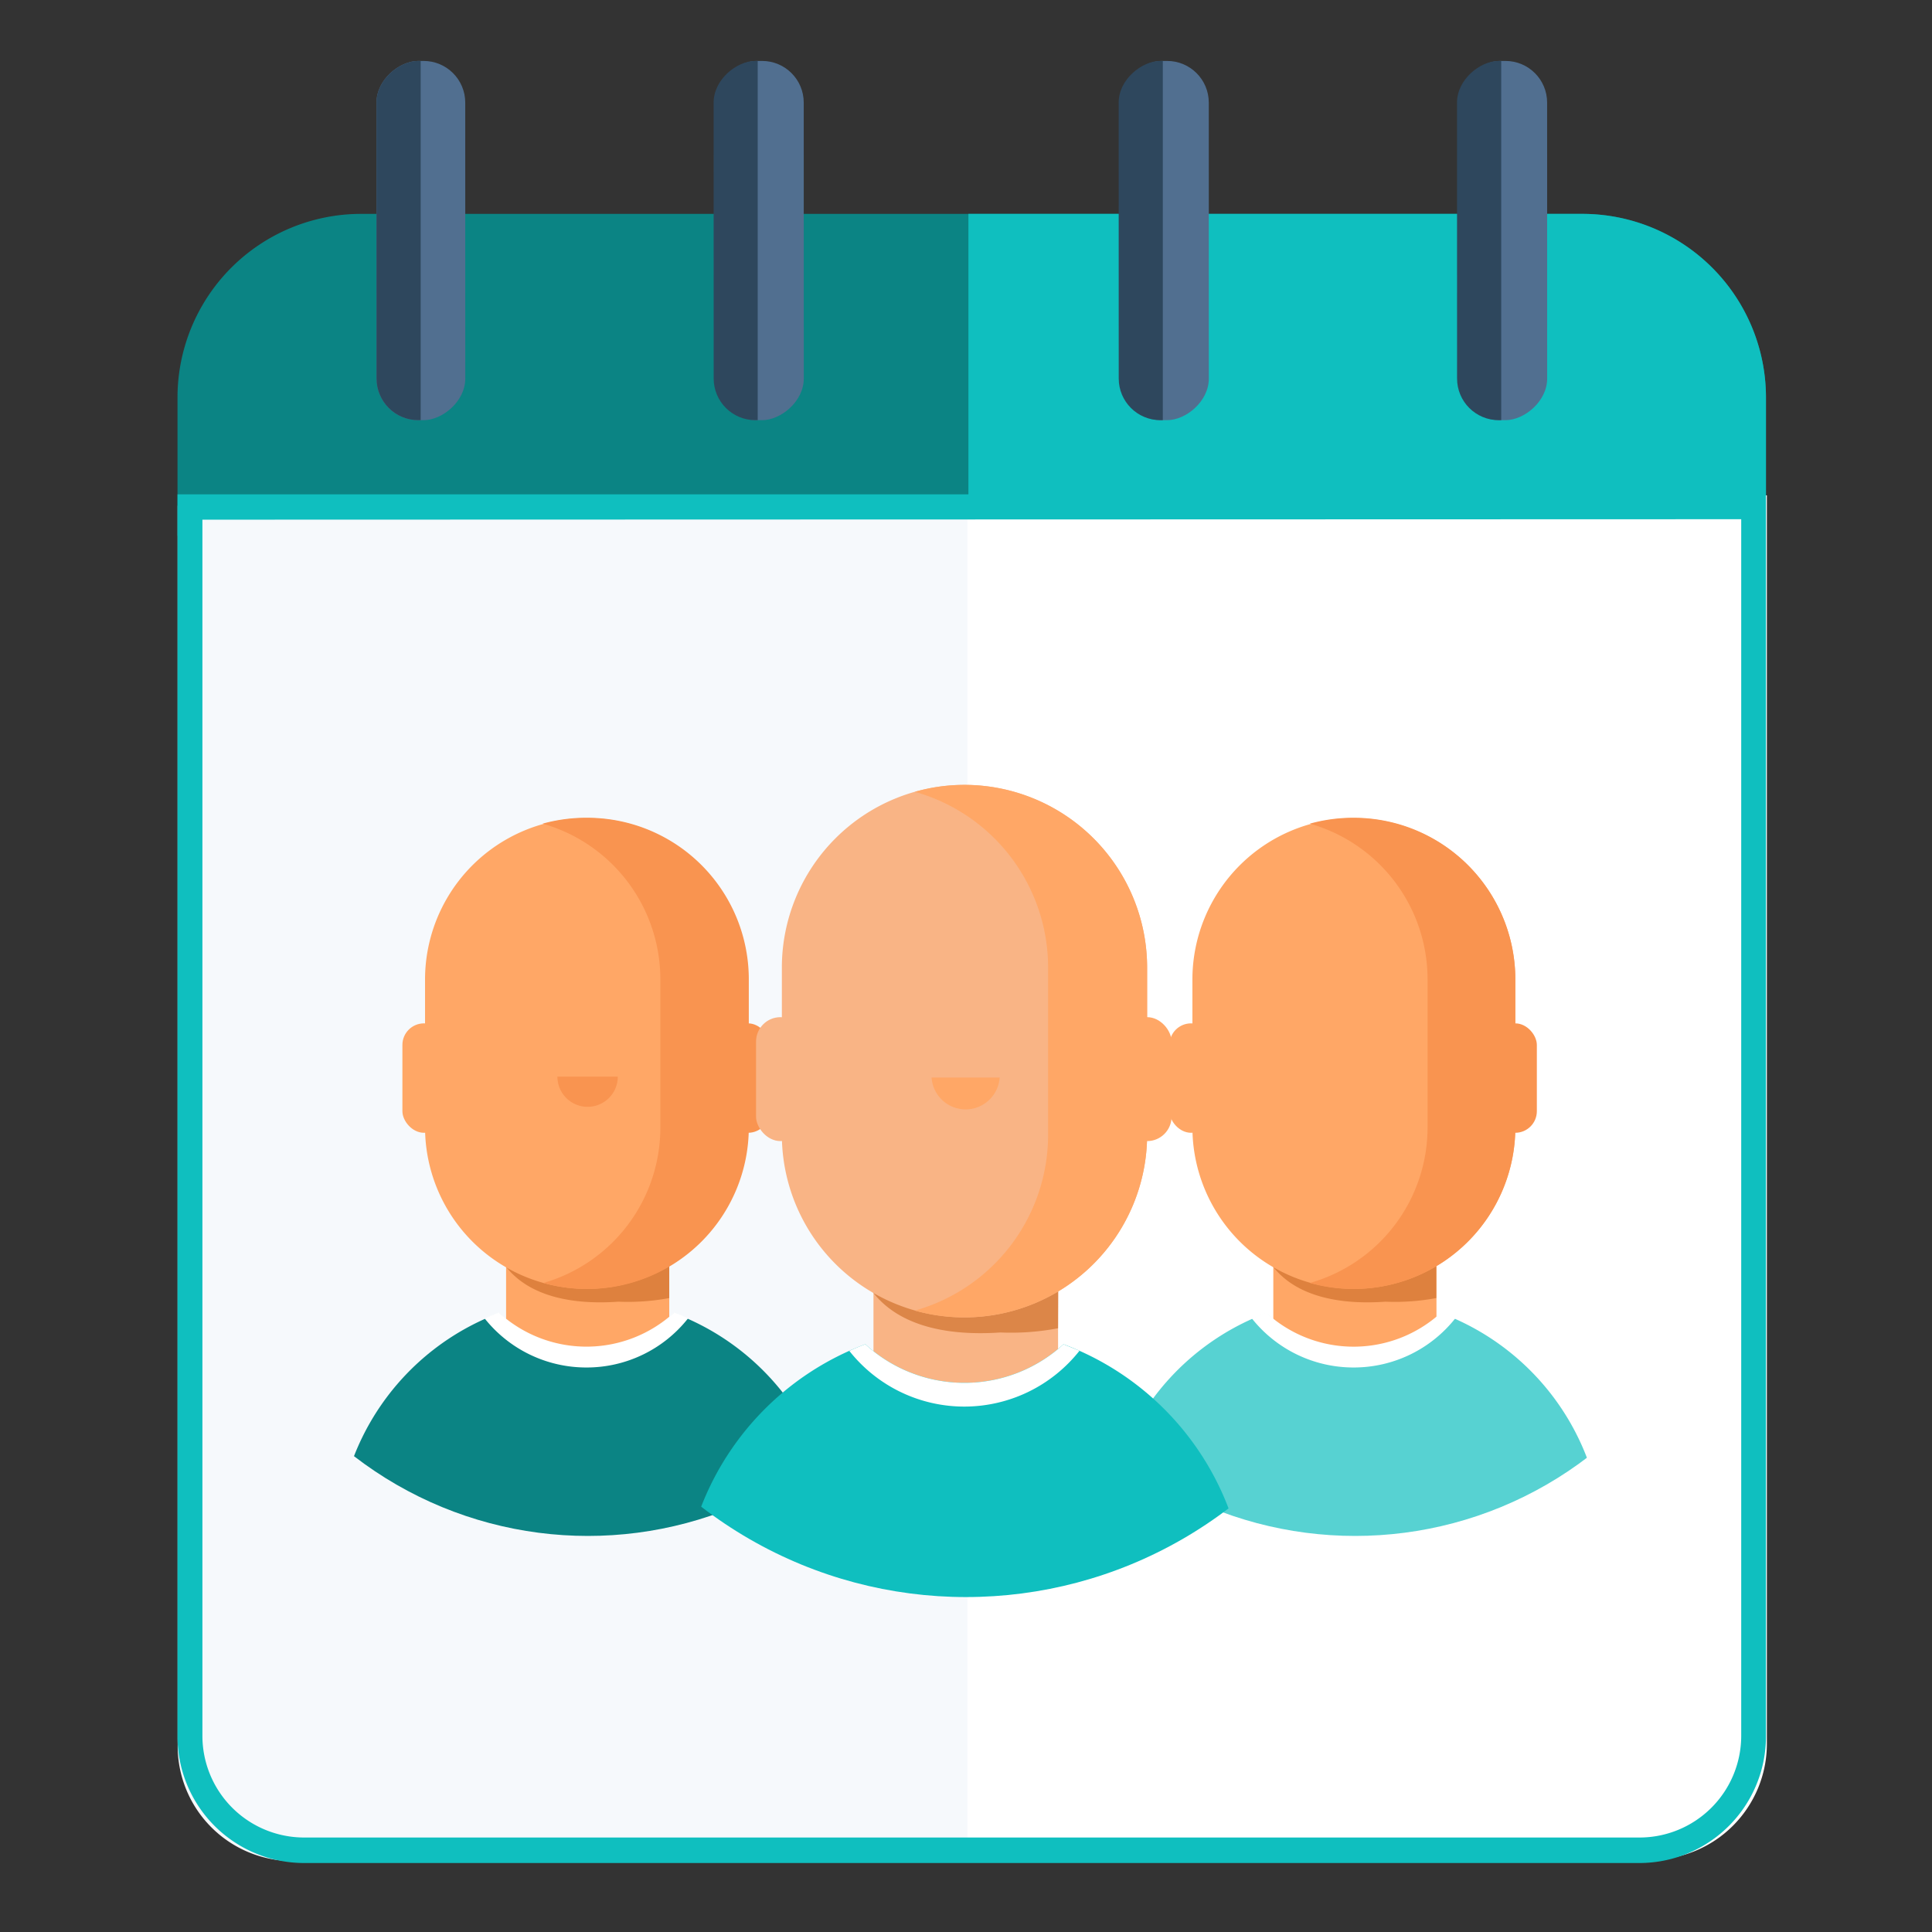
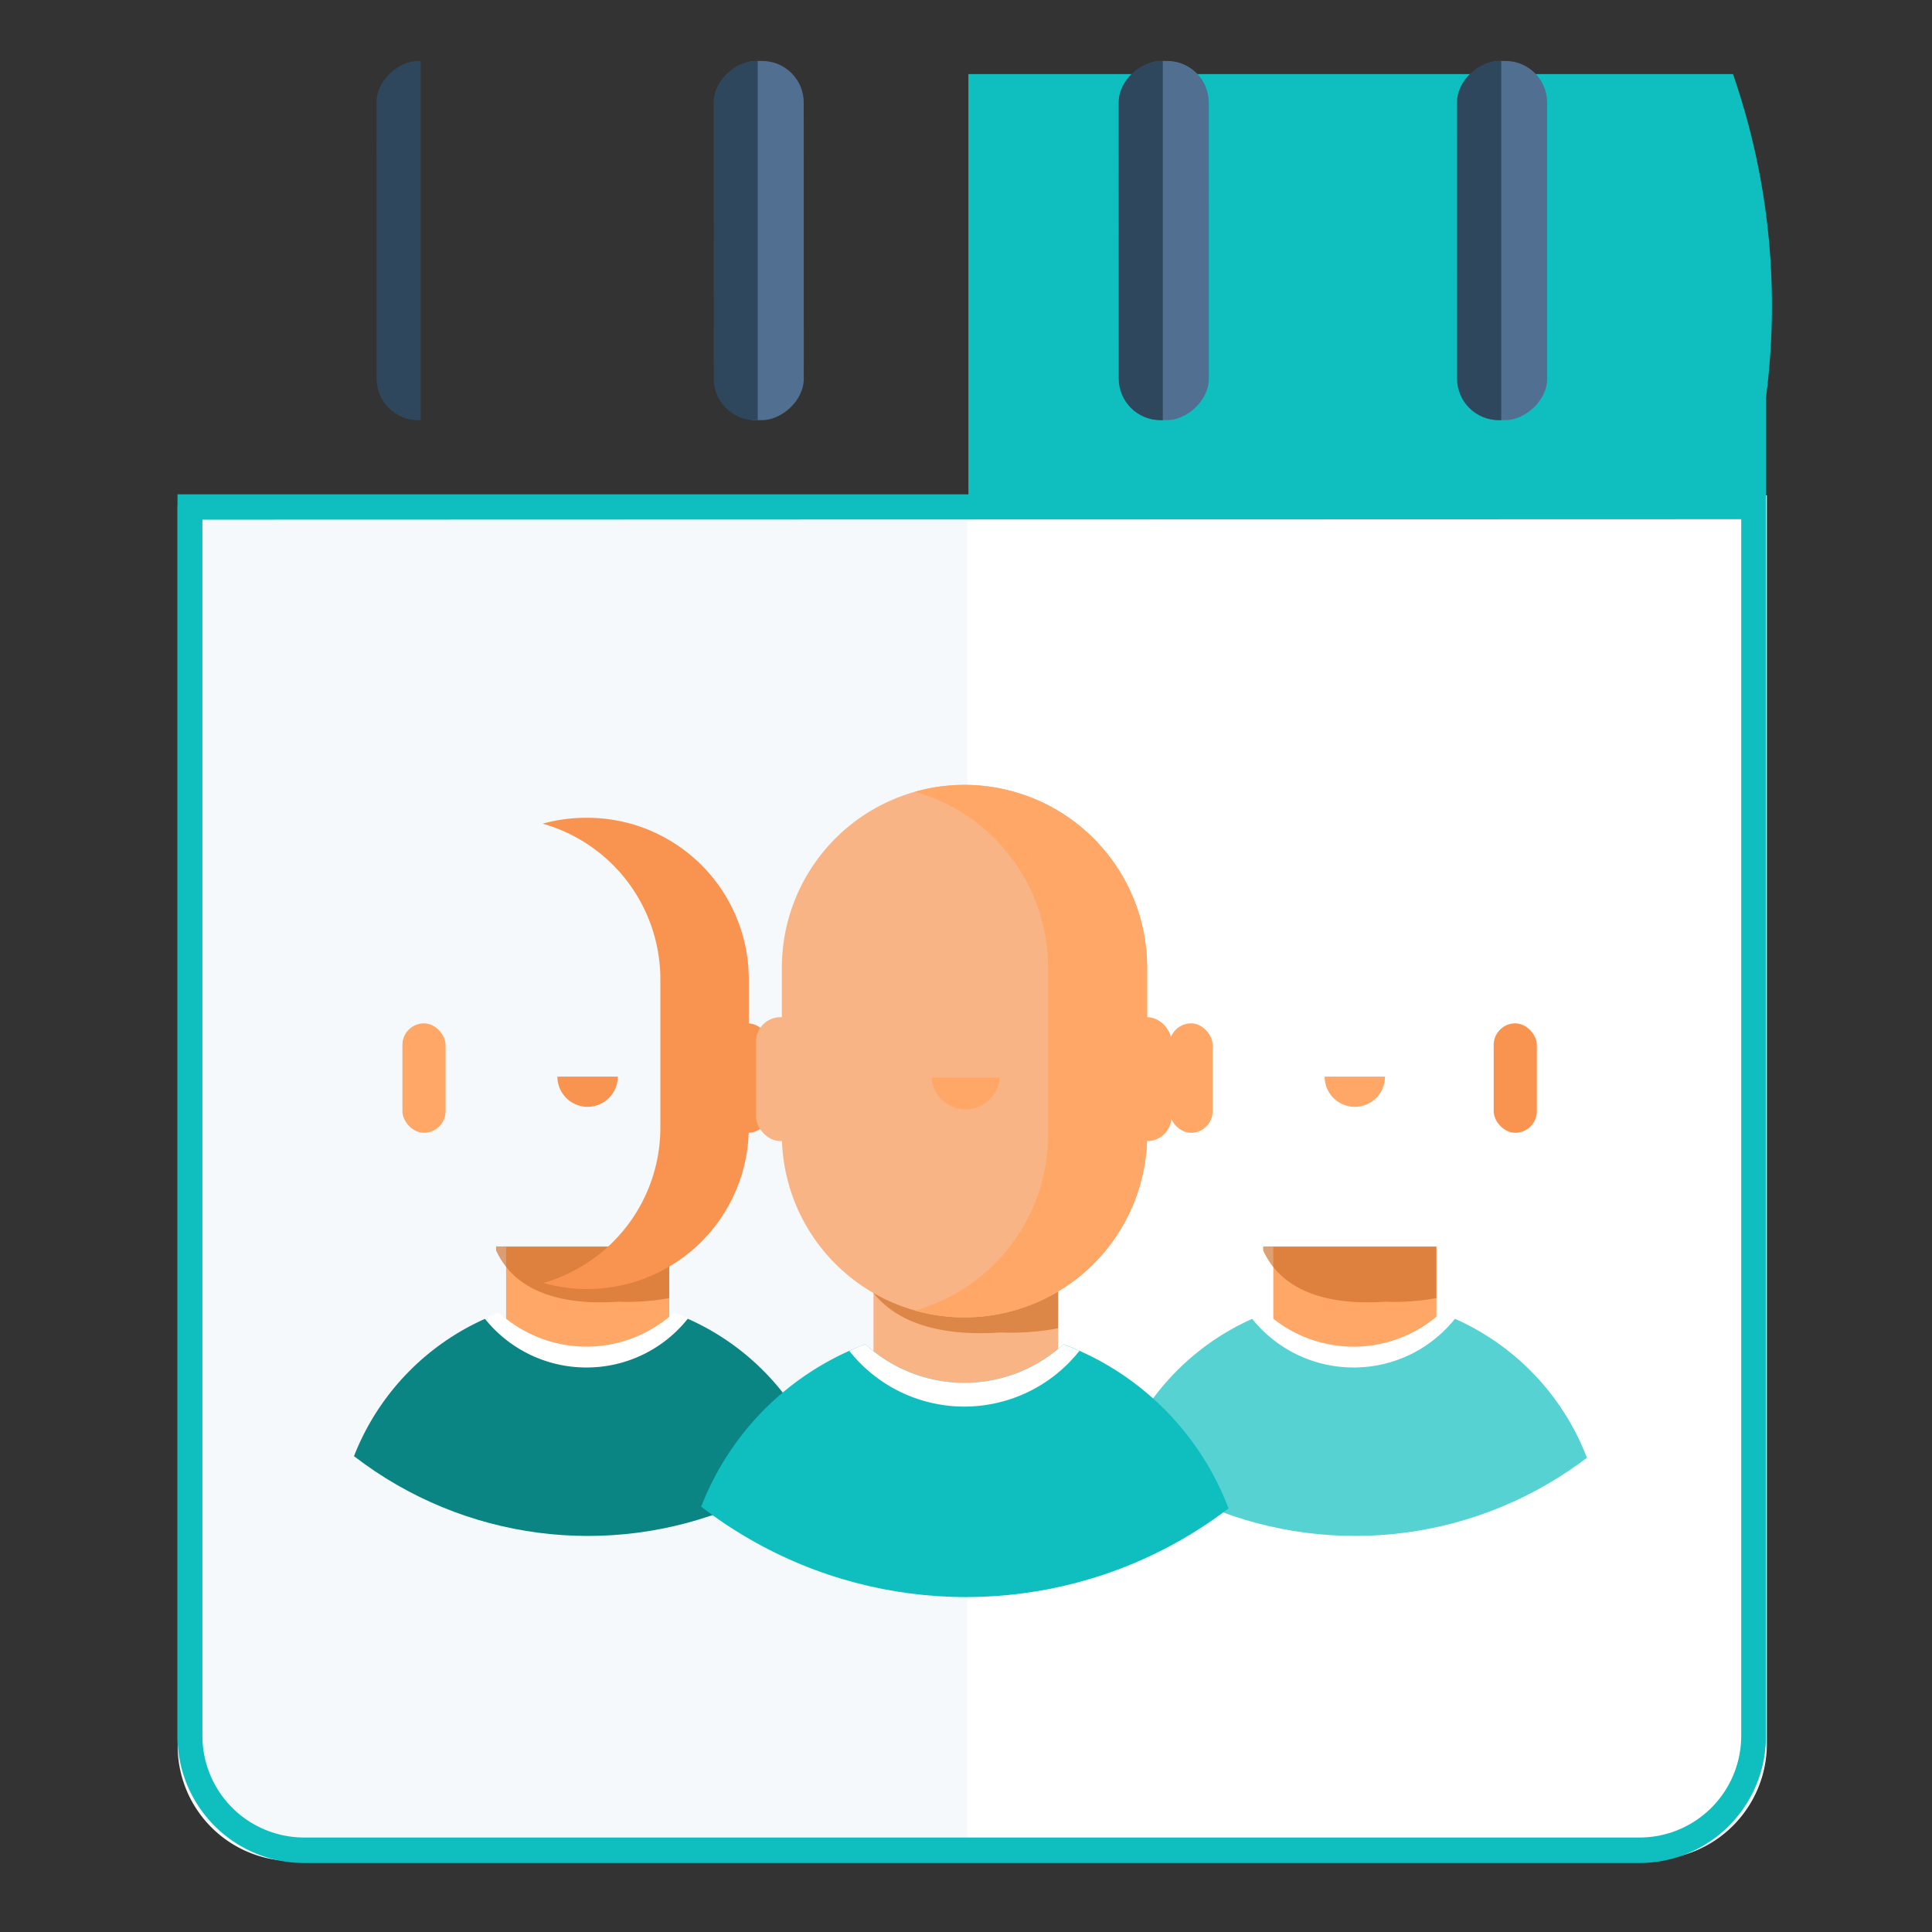
<svg xmlns="http://www.w3.org/2000/svg" id="Layer_2" data-name="Layer 2" viewBox="0 0 128 128" width="128" height="128">
  <rect x="0" y="0" width="128" height="128" fill="#333333" stroke="none" />
  <defs>
    <style>.cls-1{fill:none;}.cls-2{fill:#0b8484;}.cls-3{clip-path:url(#clip-path);}.cls-4{fill:#0fbfbf;}.cls-5{fill:#fff;}.cls-6{clip-path:url(#clip-path-2);}.cls-7{fill:#f6f9fc;}.cls-8{fill:#516f90;}.cls-9{clip-path:url(#clip-path-3);}.cls-10{fill:#2e475d;}.cls-11{clip-path:url(#clip-path-4);}.cls-12{clip-path:url(#clip-path-5);}.cls-13{clip-path:url(#clip-path-6);}.cls-14{clip-path:url(#clip-path-7);}.cls-15{fill:#ffa766;}.cls-16{fill:#cc6d29;opacity:0.65;}.cls-17{fill:#f99450;}.cls-18{fill:#57d2d2;}.cls-19{clip-path:url(#clip-path-8);}.cls-20{clip-path:url(#clip-path-9);}.cls-21{fill:#f9b485;}</style>
    <clipPath id="clip-path">
      <rect class="cls-1" x="64.16" y="4.91" width="67.39" height="41.73" />
    </clipPath>
    <clipPath id="clip-path-2">
      <rect class="cls-1" x="-1.99" y="16.51" width="66.08" height="120.23" />
    </clipPath>
    <clipPath id="clip-path-3">
      <rect class="cls-1" x="18.89" y="1.04" width="8.98" height="28.79" />
    </clipPath>
    <clipPath id="clip-path-4">
      <rect class="cls-1" x="41.22" y="1.04" width="8.98" height="28.79" />
    </clipPath>
    <clipPath id="clip-path-5">
      <rect class="cls-1" x="68.06" y="1.04" width="8.98" height="28.79" />
    </clipPath>
    <clipPath id="clip-path-6">
      <rect class="cls-1" x="90.48" y="1.04" width="8.98" height="28.79" />
    </clipPath>
    <clipPath id="clip-path-7">
      <circle class="cls-1" cx="89.78" cy="76.4" r="25.36" />
    </clipPath>
    <clipPath id="clip-path-8">
      <circle class="cls-1" cx="38.95" cy="76.4" r="25.36" />
    </clipPath>
    <clipPath id="clip-path-9">
      <circle class="cls-1" cx="64" cy="77.12" r="28.69" />
    </clipPath>
  </defs>
-   <path class="cls-2" d="M11.76,35.5V26.34A12.17,12.17,0,0,1,23.94,14.17h80.91A12.17,12.17,0,0,1,117,26.34V35.5" />
  <g class="cls-3">
-     <path class="cls-4" d="M11.76,35.5V26.34A12.17,12.17,0,0,1,23.94,14.17h80.91A12.17,12.17,0,0,1,117,26.34V35.5" />
+     <path class="cls-4" d="M11.76,35.5V26.34A12.17,12.17,0,0,1,23.94,14.17A12.17,12.17,0,0,1,117,26.34V35.5" />
  </g>
  <path class="cls-5" d="M11.87,32.82H117.06a0,0,0,0,1,0,0v82.71a7.68,7.68,0,0,1-7.68,7.68H19.55a7.68,7.68,0,0,1-7.68-7.68V32.82A0,0,0,0,1,11.87,32.82Z" />
  <g class="cls-6">
    <path class="cls-7" d="M11.78,33.51H116.26a0,0,0,0,1,0,0v82.16a7.63,7.63,0,0,1-7.63,7.63H19.4a7.63,7.63,0,0,1-7.63-7.63V33.51A0,0,0,0,1,11.78,33.51Z" />
  </g>
  <rect class="cls-8" x="65.25" y="12.99" width="23.8" height="5.88" rx="2.76" transform="translate(61.23 93.09) rotate(-90.01)" />
  <rect class="cls-8" x="87.67" y="12.99" width="23.8" height="5.88" rx="2.76" transform="translate(83.65 115.51) rotate(-90.01)" />
-   <rect class="cls-8" x="15.99" y="12.99" width="23.8" height="5.88" rx="2.76" transform="translate(11.96 43.83) rotate(-90.01)" />
  <rect class="cls-8" x="38.41" y="12.99" width="23.8" height="5.88" rx="2.76" transform="translate(34.39 66.25) rotate(-90.01)" />
  <g class="cls-9">
    <rect class="cls-10" x="15.99" y="12.99" width="23.8" height="5.88" rx="2.76" transform="translate(11.96 43.83) rotate(-90.01)" />
  </g>
  <g class="cls-11">
    <rect class="cls-10" x="38.32" y="12.99" width="23.8" height="5.88" rx="2.76" transform="translate(34.3 66.16) rotate(-90.01)" />
  </g>
  <g class="cls-12">
    <rect class="cls-10" x="65.16" y="12.99" width="23.8" height="5.88" rx="2.76" transform="translate(61.14 93) rotate(-90.01)" />
  </g>
  <g class="cls-13">
    <rect class="cls-10" x="87.58" y="12.99" width="23.8" height="5.88" rx="2.76" transform="translate(83.56 115.42) rotate(-90.01)" />
  </g>
  <path class="cls-4" d="M108.62,123.43H20.14A8.39,8.39,0,0,1,11.76,115V32.75H117V115A8.39,8.39,0,0,1,108.62,123.43Zm-95.21-89V115a6.74,6.74,0,0,0,6.73,6.74h88.48a6.74,6.74,0,0,0,6.74-6.74V34.4Z" />
  <g class="cls-14">
    <rect class="cls-15" x="84.36" y="82.61" width="10.81" height="7.25" />
    <path class="cls-16" d="M95.16,86a15,15,0,0,1-3.37.24h0c-1.89.13-6.46.2-8.1-3.39v-.27H95.16Z" />
-     <path class="cls-15" d="M89.69,54.2h0A10.7,10.7,0,0,0,79,64.9v9.78a10.71,10.71,0,0,0,10.7,10.71h0A10.72,10.72,0,0,0,100.4,74.68V64.9A10.71,10.71,0,0,0,89.69,54.2Z" />
    <path class="cls-15" d="M87.76,71.33a2,2,0,0,0,4,0Z" />
-     <path class="cls-17" d="M89.69,54.18h0a10.7,10.7,0,0,0-2.91.39,10.72,10.72,0,0,1,7.8,10.31v9.8A10.71,10.71,0,0,1,86.78,85a10.71,10.71,0,0,0,2.91.4h0a10.71,10.71,0,0,0,10.7-10.71v-9.8A10.7,10.7,0,0,0,89.69,54.18Z" />
    <rect class="cls-15" x="77.48" y="67.8" width="2.86" height="7.25" rx="1.43" />
    <rect class="cls-17" x="98.96" y="67.8" width="2.86" height="7.25" rx="1.43" />
    <path class="cls-18" d="M95.48,87a8.57,8.57,0,0,1-11.6,0,16.55,16.55,0,0,0-10.73,15.49v8.2h33.08v-8.2A16.54,16.54,0,0,0,95.48,87Z" />
    <path class="cls-5" d="M89.68,90.6a8.58,8.58,0,0,0,6.74-3.26c-.31-.14-.62-.27-.94-.38a8.57,8.57,0,0,1-11.6,0c-.32.12-.63.25-.94.39A8.6,8.6,0,0,0,89.68,90.6Z" />
  </g>
  <g class="cls-19">
    <rect class="cls-15" x="33.53" y="82.61" width="10.81" height="7.25" />
    <path class="cls-16" d="M44.34,86a15,15,0,0,1-3.37.24h0c-1.9.13-6.46.2-8.1-3.39v-.27H44.34Z" />
-     <path class="cls-15" d="M38.87,54.2h0A10.7,10.7,0,0,0,28.16,64.9v9.78A10.71,10.71,0,0,0,38.87,85.39h0a10.71,10.71,0,0,0,10.7-10.71V64.9A10.7,10.7,0,0,0,38.87,54.2Z" />
    <path class="cls-17" d="M36.93,71.33a2,2,0,0,0,4,0Z" />
    <path class="cls-17" d="M38.86,54.18h0a10.76,10.76,0,0,0-2.91.39,10.72,10.72,0,0,1,7.8,10.31v9.8A10.71,10.71,0,0,1,36,85a10.76,10.76,0,0,0,2.91.4h0a10.71,10.71,0,0,0,10.7-10.71v-9.8A10.7,10.7,0,0,0,38.86,54.18Z" />
    <rect class="cls-15" x="26.66" y="67.8" width="2.86" height="7.25" rx="1.43" />
    <rect class="cls-17" x="48.13" y="67.8" width="2.86" height="7.25" rx="1.43" />
    <path class="cls-2" d="M44.66,87a8.59,8.59,0,0,1-11.61,0,16.55,16.55,0,0,0-10.73,15.49v8.2H55.4v-8.2A16.54,16.54,0,0,0,44.66,87Z" />
    <path class="cls-5" d="M38.85,90.6a8.56,8.56,0,0,0,6.74-3.26c-.31-.14-.62-.27-.93-.38a8.59,8.59,0,0,1-11.61,0c-.32.12-.63.25-.94.39A8.6,8.6,0,0,0,38.85,90.6Z" />
  </g>
  <g class="cls-20">
    <rect class="cls-21" x="57.87" y="84.14" width="12.23" height="8.2" />
    <path class="cls-16" d="M70.1,88a16.58,16.58,0,0,1-3.81.28h0c-2.15.14-7.31.22-9.17-3.84v-.31h13Z" />
    <path class="cls-21" d="M63.91,52h0A12.11,12.11,0,0,0,51.8,64.11V75.17A12.11,12.11,0,0,0,63.91,87.28h0A12.11,12.11,0,0,0,76,75.17V64.11A12.11,12.11,0,0,0,63.91,52Z" />
    <path class="cls-15" d="M61.72,71.39a2.26,2.26,0,0,0,4.51,0Z" />
    <path class="cls-15" d="M63.9,52h0a11.94,11.94,0,0,0-3.29.46,12.1,12.1,0,0,1,8.83,11.65V75.17a12.11,12.11,0,0,1-8.83,11.66,11.94,11.94,0,0,0,3.29.45h0A12.11,12.11,0,0,0,76,75.17V64.08A12.11,12.11,0,0,0,63.9,52Z" />
    <rect class="cls-21" x="50.09" y="67.39" width="3.23" height="8.21" rx="1.62" />
    <rect class="cls-15" x="74.39" y="67.39" width="3.23" height="8.21" rx="1.62" />
    <path class="cls-4" d="M70.46,89.06a9.71,9.71,0,0,1-13.13,0,18.72,18.72,0,0,0-12.14,17.52v9.28H82.62v-9.28A18.72,18.72,0,0,0,70.46,89.06Z" />
    <path class="cls-5" d="M63.89,93.19a9.73,9.73,0,0,0,7.63-3.7l-1.06-.43a9.71,9.71,0,0,1-13.13,0c-.36.13-.71.28-1.06.44A9.71,9.71,0,0,0,63.89,93.19Z" />
  </g>
</svg>